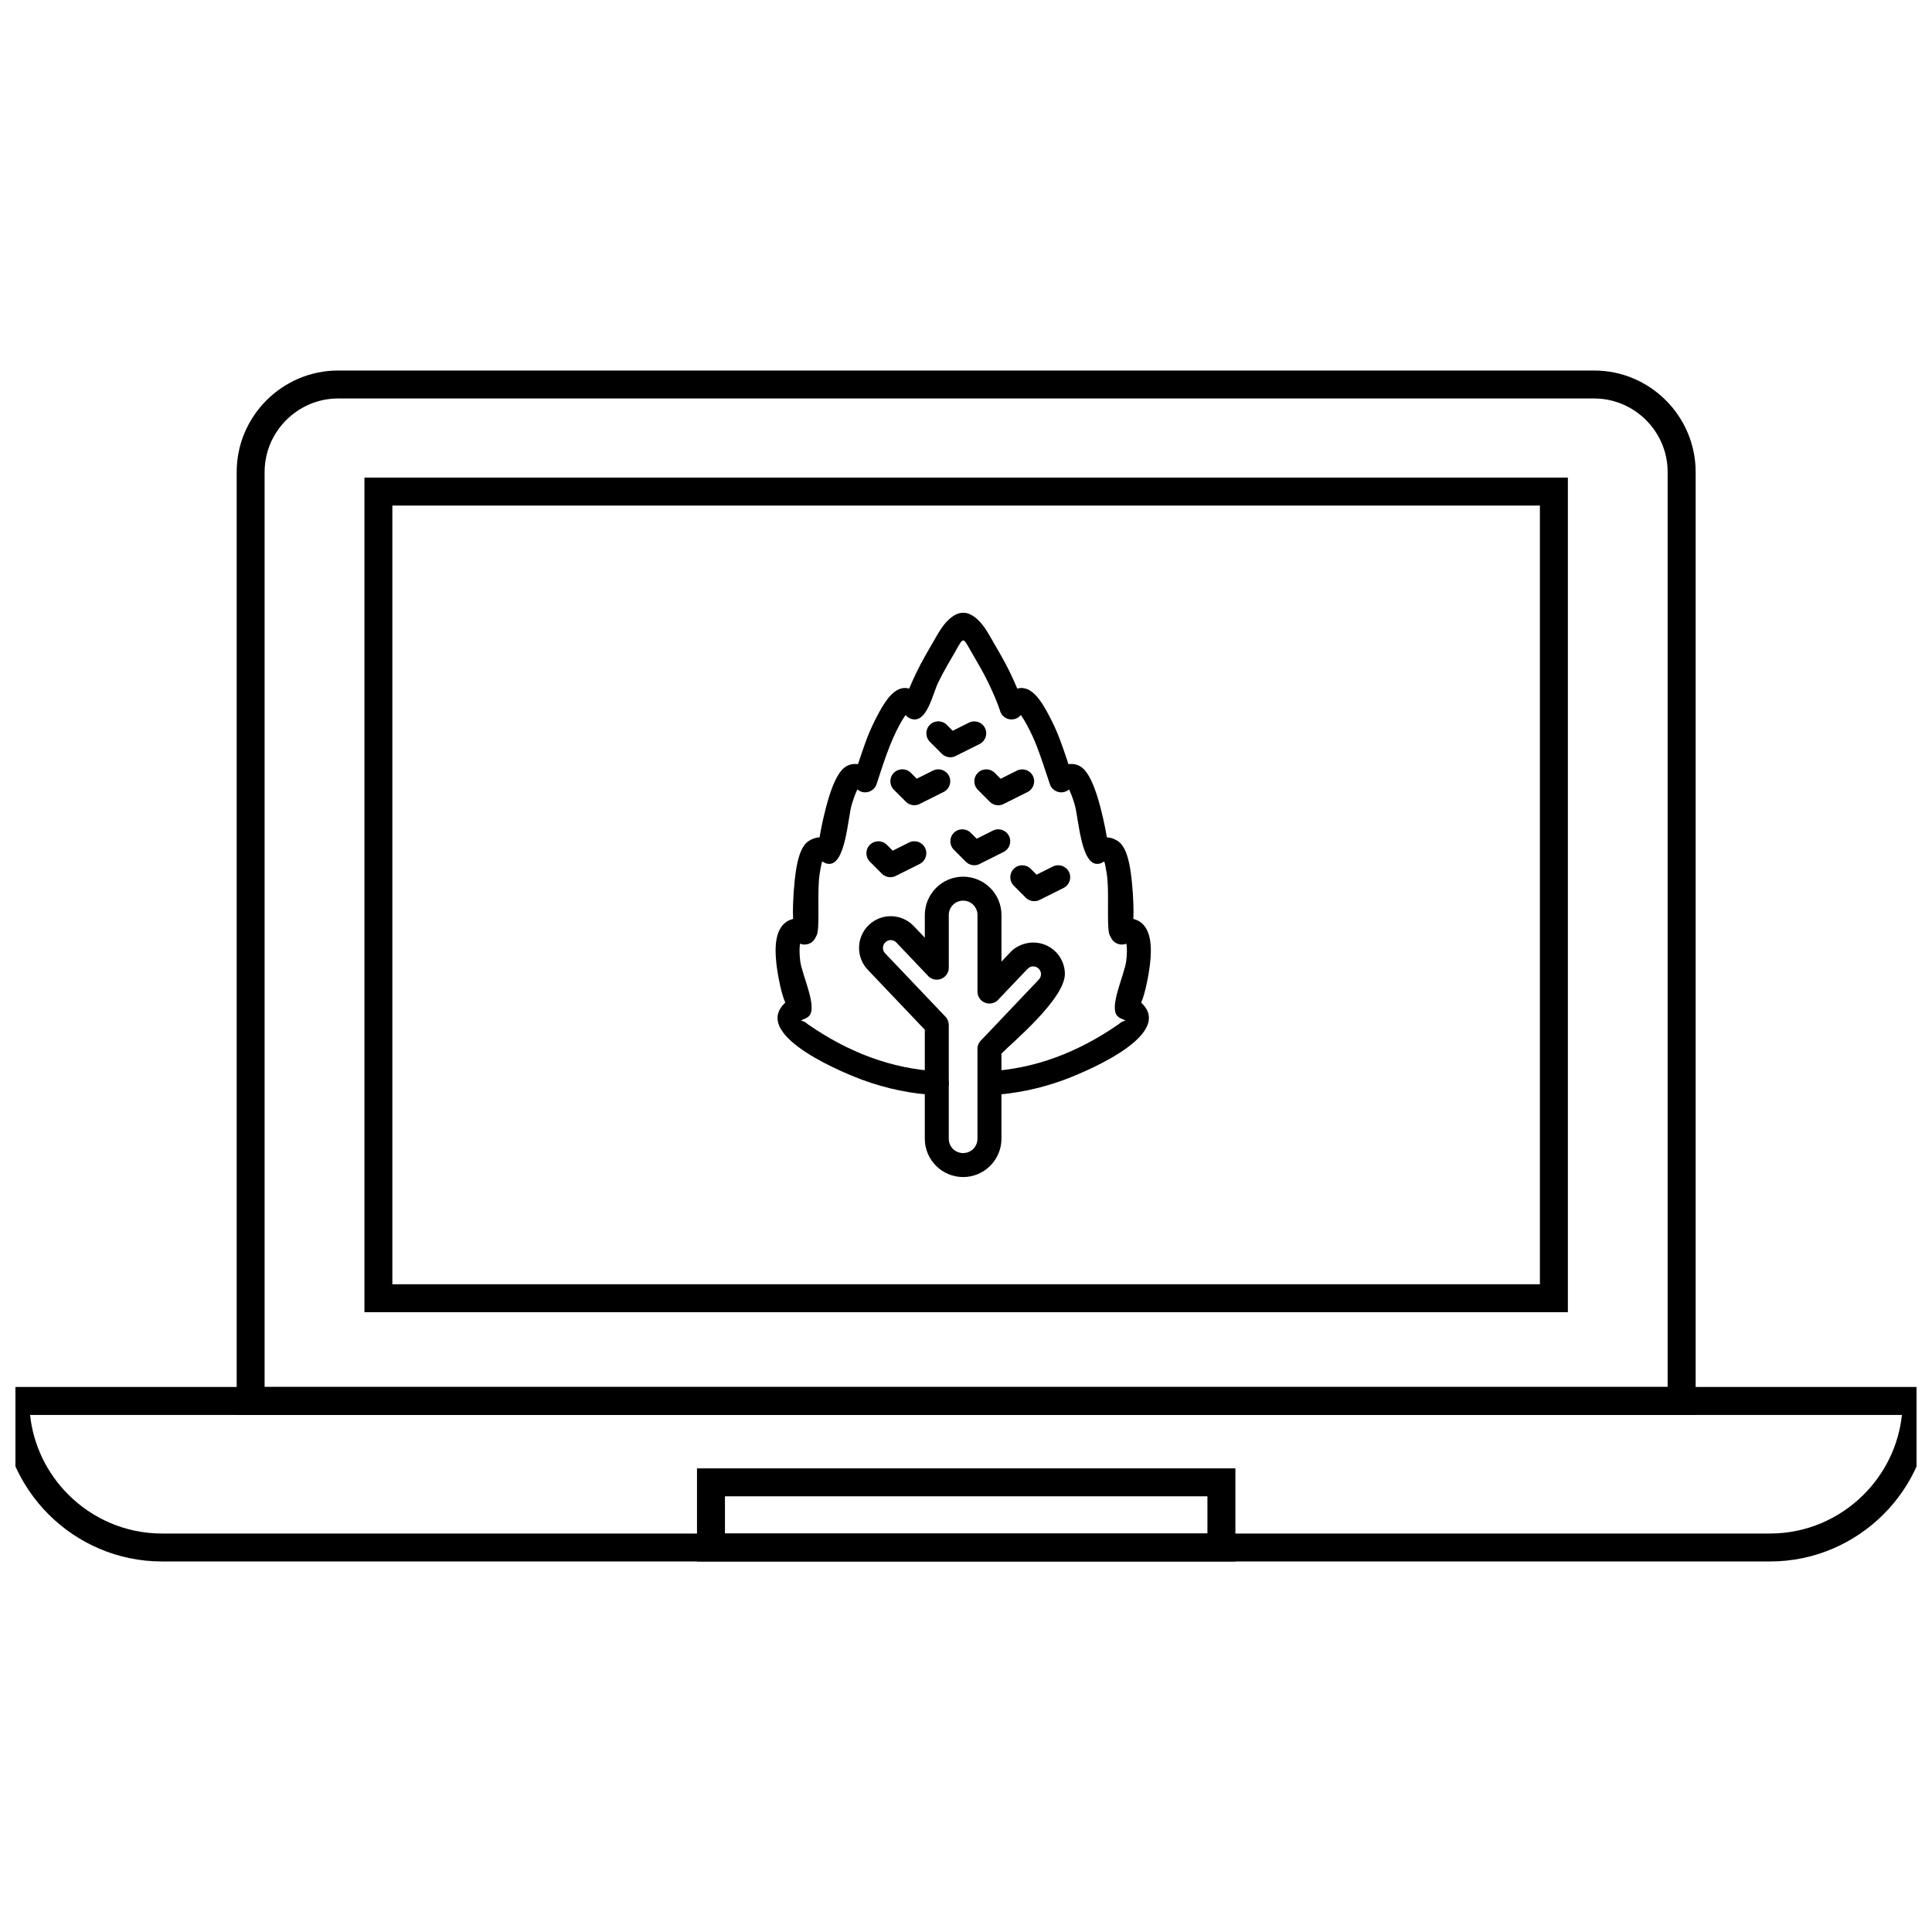
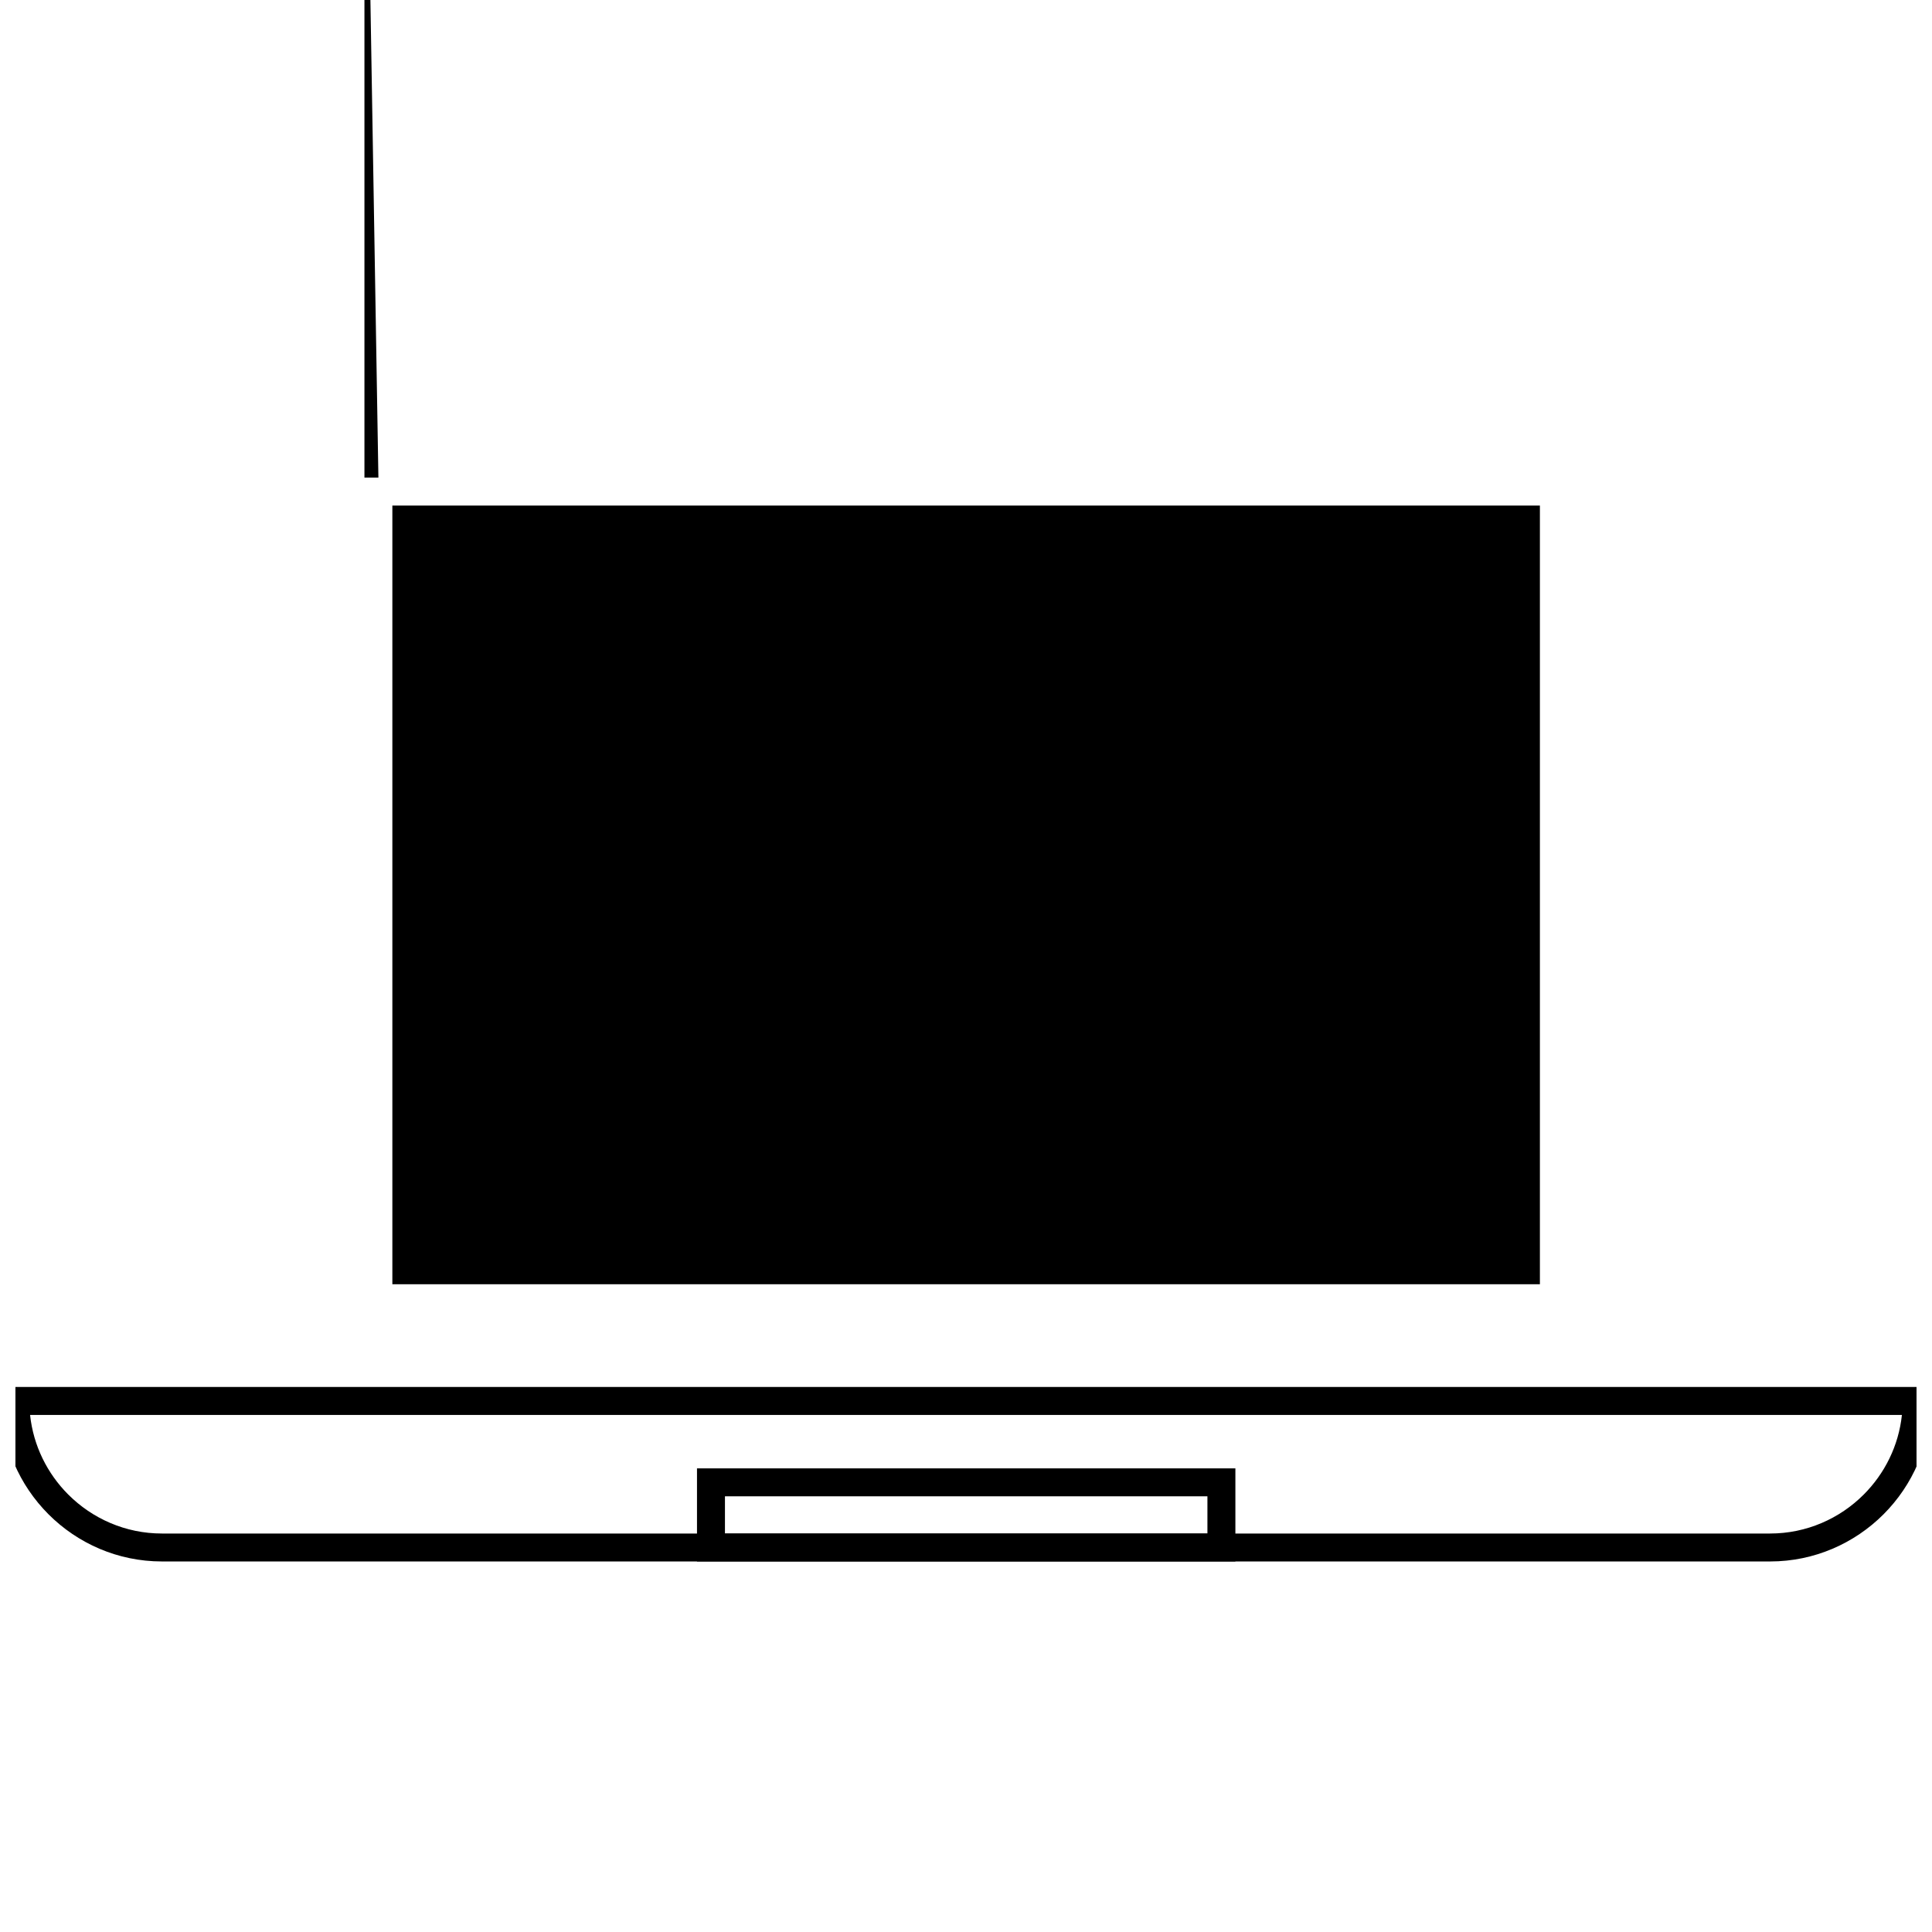
<svg xmlns="http://www.w3.org/2000/svg" width="800px" height="800px" version="1.1" viewBox="144 144 512 512">
  <defs>
    <clipPath id="a">
      <path d="m148.09 511h503.81v47h-503.81z" />
    </clipPath>
  </defs>
  <path d="m397.39 316.27c-1.641 2.875-3.285 5.543-4.781 8.652-1.465 3.035-2.988 10.867-7.09 9.602-0.68-0.211-1.066-0.527-1.539-1.039-0.461 0.648-0.953 1.453-1.43 2.316-2.797 5.043-4.434 10.559-6.254 16.004l0.008 0.004c-0.555 1.664-2.356 2.562-4.019 2.008-0.406-0.137-0.766-0.348-1.07-0.609-0.461 0.898-0.965 2.289-1.461 3.875-1.105 3.547-1.641 16.805-6.5 15.809-0.426-0.086-0.812-0.254-1.152-0.484-0.074-0.039-0.148-0.074-0.219-0.102-0.199 0.547-0.434 1.77-0.664 3.25-0.684 4.375-0.012 12.68-0.57 15.578-0.098 0.57-0.277 0.879-0.668 1.562l0.012 0.008c-0.797 1.41-2.512 1.977-3.973 1.379-0.211 1.164-0.16 2.781 0.027 4.492 0.414 3.734 4.848 12.586 2.211 14.824-0.23 0.195-0.484 0.355-0.746 0.473-0.16 0.082-0.332 0.152-0.516 0.234-0.246 0.109-0.594 0.258-0.645 0.312-0.172 0.172 0.566-0.047 1.742 1.023 5.367 3.727 10.898 6.668 16.609 8.766 5.738 2.109 11.645 3.359 17.73 3.688 1.75 0.09 3.094 1.578 3.004 3.328s-1.578 3.094-3.328 3.004c-6.754-0.363-13.281-1.738-19.594-4.062-2.887-1.062-29.527-11.328-20.66-20.215 0.086-0.086 0.168-0.164 0.254-0.242-1.133-2.504-2.066-7.703-2.371-10.438-0.254-2.273-0.297-4.535 0.051-6.387 0.484-2.582 1.699-4.508 3.969-5.231 0.133-0.051 0.27-0.094 0.414-0.129l-0.027-1.52c-0.012-0.109-0.016-0.219-0.016-0.332 0-2.371 0.211-7.141 0.828-11.086 0.434-2.769 1.141-5.25 2.25-6.664 0.863-1.203 2.57-1.938 3.988-2.023 0.441-2.711 1.355-7.035 2.496-10.707 0.914-2.938 2.043-5.582 3.348-7.059 0.074-0.094 0.152-0.184 0.238-0.27 1.199-1.199 2.637-1.539 4.098-1.352 0.797-2.387 1.582-4.754 2.481-7.106 0.574-1.5 1.773-4.211 3.152-6.691 1.441-2.598 4.164-7.34 7.926-6.219 0.582-1.387 1.254-2.867 1.961-4.34 1.547-3.211 3.266-6.008 4.981-9.023 0.727-1.273 1.84-3.227 3.242-4.629 2.82-2.82 5.465-2.82 8.289 0 1.402 1.402 2.519 3.359 3.242 4.629 1.715 3.019 3.434 5.816 4.981 9.023 0.711 1.473 1.379 2.953 1.961 4.34 3.762-1.121 6.484 3.621 7.926 6.219 1.375 2.481 2.574 5.191 3.152 6.691 0.344 0.898 0.66 1.77 0.984 2.676 0.234 0.656 0.527 1.523 0.879 2.574l0.617 1.855c1.461-0.191 2.902 0.152 4.098 1.352 0.086 0.086 0.164 0.176 0.238 0.27 1.305 1.473 2.434 4.121 3.348 7.059 1.145 3.672 2.055 7.996 2.496 10.707 1.418 0.086 3.125 0.82 3.988 2.023 1.109 1.414 1.816 3.894 2.25 6.664 0.617 3.945 0.828 8.715 0.828 11.086 0 0.113-0.008 0.223-0.016 0.332l-0.027 1.52c0.141 0.035 0.281 0.078 0.414 0.129 2.273 0.723 3.484 2.648 3.969 5.231 0.348 1.852 0.305 4.113 0.051 6.387-0.305 2.734-1.234 7.934-2.371 10.438 0.086 0.078 0.172 0.156 0.254 0.242 8.871 8.887-17.77 19.152-20.66 20.215-6.312 2.32-12.836 3.695-19.594 4.062-1.75 0.09-3.238-1.258-3.328-3.004-0.09-1.75 1.258-3.238 3.004-3.328 6.086-0.328 11.992-1.578 17.73-3.688 5.711-2.098 11.242-5.039 16.609-8.766 1.176-1.07 1.91-0.852 1.742-1.023-0.055-0.055-0.398-0.203-0.645-0.312-0.184-0.082-0.352-0.152-0.516-0.234-0.262-0.117-0.516-0.277-0.746-0.473-2.637-2.238 1.793-11.09 2.211-14.824 0.191-1.711 0.242-3.328 0.027-4.492-1.461 0.598-3.172 0.031-3.973-1.379l0.012-0.008c-0.395-0.684-0.574-0.992-0.668-1.562-0.559-2.898 0.113-11.203-0.57-15.578-0.23-1.484-0.465-2.703-0.664-3.25-0.074 0.027-0.148 0.062-0.219 0.102-0.34 0.23-0.727 0.398-1.152 0.484-4.863 0.996-5.394-12.262-6.5-15.809-0.492-1.586-0.996-2.981-1.461-3.875-0.305 0.266-0.664 0.473-1.07 0.609-1.664 0.555-3.465-0.344-4.019-2.008l0.008-0.004-1.715-5.129c-0.238-0.715-0.5-1.48-0.852-2.477-0.266-0.746-0.562-1.559-0.934-2.527-0.516-1.348-1.574-3.746-2.754-5.871-0.477-0.863-0.969-1.668-1.43-2.316-0.473 0.512-0.859 0.828-1.539 1.039-1.48 0.457-3.039-0.223-3.742-1.543-0.168-0.316-0.219-0.551-0.32-0.867-0.605-1.859-1.738-4.512-3.031-7.191-1.5-3.109-3.141-5.777-4.781-8.652-1.934-3.391-1.816-3.391-3.75 0z" />
-   <path d="m417.75 400.11c-0.812 0.02-1.09 0.352-1.594 0.809l-7.644 8.043 0.008 0.004c-1.207 1.273-3.223 1.32-4.492 0.113-0.656-0.625-0.988-1.461-0.988-2.305v-20.297c0-2.102-1.695-3.797-3.801-3.797-1.047 0-2 0.426-2.688 1.113-0.043 0.043-0.086 0.082-0.129 0.121-0.609 0.668-0.984 1.57-0.984 2.562v13.969c0 1.754-1.422 3.18-3.18 3.18-0.988 0-1.871-0.449-2.453-1.156l-8.258-8.688c-0.395-0.414-0.918-0.633-1.438-0.645-0.527-0.012-1.062 0.176-1.48 0.57-0.414 0.395-0.629 0.918-0.645 1.438-0.012 0.527 0.176 1.062 0.566 1.477l16.008 16.82c0.586 0.613 0.875 1.402 0.875 2.191v30.145c0 1.055 0.422 2.004 1.102 2.684 0.688 0.688 1.641 1.113 2.699 1.113s2.012-0.426 2.699-1.113c0.68-0.68 1.102-1.629 1.102-2.684v-23.816c0-0.93 0.398-1.766 1.035-2.344l15.227-16.02-0.004-0.008 0.105-0.105c0.328-0.398 0.488-0.887 0.477-1.371-0.027-1.129-0.996-2.035-2.121-2.008zm8.453 1.859c0.168 6.711-14.332 18.645-16.809 21.25v22.559c0 2.797-1.141 5.336-2.988 7.18-1.84 1.836-4.375 2.973-7.168 2.973s-5.328-1.137-7.168-2.973c-1.844-1.844-2.988-4.383-2.988-7.18v-28.887l-15.117-15.898c-1.598-1.68-2.359-3.852-2.305-5.996 0.055-2.152 0.926-4.285 2.606-5.883s3.852-2.363 5.996-2.309c2.152 0.055 4.285 0.93 5.883 2.606l2.941 3.094v-6.023c0-2.688 1.059-5.141 2.781-6.965 0.062-0.074 0.125-0.145 0.195-0.215 1.836-1.836 4.375-2.973 7.18-2.973 5.602 0 10.156 4.555 10.156 10.152v12.355l2.172-2.285c1.414-1.695 3.859-2.715 6.039-2.769 4.656-0.117 8.484 3.543 8.602 8.191zm-6.856 1.562 0.047-0.047" />
  <path d="m379.01 367.87c-1.242-1.234-3.246-1.227-4.481 0.012-1.234 1.242-1.227 3.246 0.012 4.481l3.164 3.176c1.027 1.027 2.586 1.203 3.797 0.527l6.223-3.109c1.57-0.781 2.207-2.688 1.43-4.258-0.781-1.57-2.688-2.207-4.258-1.426l-4.32 2.16-1.562-1.562z" />
  <path d="m401.27 364.71c-1.234-1.242-3.242-1.246-4.481-0.012-1.242 1.234-1.246 3.242-0.012 4.481l3.176 3.191c1.066 1.066 2.703 1.219 3.93 0.449l6.09-3.047c1.562-0.781 2.195-2.684 1.414-4.246s-2.684-2.195-4.246-1.414l-4.312 2.156-1.559-1.562z" />
  <path d="m417.14 374.23c-1.242-1.234-3.246-1.227-4.481 0.012-1.234 1.242-1.227 3.246 0.012 4.481l3.168 3.176c1.027 1.027 2.586 1.203 3.793 0.527l6.223-3.109c1.57-0.781 2.207-2.688 1.426-4.258-0.781-1.57-2.688-2.207-4.258-1.426l-4.32 2.16-1.566-1.562z" />
-   <path d="m407.62 348.82c-1.234-1.242-3.242-1.246-4.481-0.012-1.242 1.234-1.246 3.242-0.012 4.481l3.176 3.191c1.066 1.066 2.699 1.215 3.926 0.453l6.09-3.047c1.562-0.781 2.195-2.684 1.414-4.246s-2.684-2.195-4.246-1.414l-4.309 2.156-1.559-1.559z" />
  <path d="m385.38 348.8c-1.242-1.242-3.254-1.242-4.492 0-1.242 1.242-1.242 3.254 0 4.492l3.176 3.176c1.066 1.066 2.703 1.215 3.93 0.449l6.09-3.043c1.562-0.781 2.195-2.684 1.414-4.246s-2.684-2.195-4.246-1.414l-4.305 2.152z" />
  <path d="m394.91 336.09c-1.242-1.242-3.254-1.242-4.492 0-1.242 1.242-1.242 3.254 0 4.492l3.18 3.18c1.066 1.066 2.703 1.215 3.93 0.449l6.086-3.043c1.562-0.781 2.195-2.684 1.414-4.246s-2.684-2.195-4.246-1.414l-4.301 2.152z" />
-   <path d="m233.61 242.19h332.86c7.398 0 14.125 3.023 18.996 7.898 4.871 4.871 7.898 11.598 7.898 18.996v249.89h-386.64v-249.89c0-7.398 3.023-14.125 7.898-18.996 4.871-4.871 11.598-7.898 18.996-7.898zm332.86 7.41h-332.86c-5.356 0-10.227 2.191-13.758 5.727-3.531 3.531-5.727 8.402-5.727 13.758v242.48h371.82v-242.48c0-5.356-2.191-10.227-5.727-13.758-3.531-3.531-8.402-5.727-13.758-5.727z" />
-   <path d="m244.28 270.57h315.22v221.18h-318.92v-221.18zm307.81 7.41h-304.11v206.36h304.11z" />
+   <path d="m244.28 270.57h315.22h-318.92v-221.18zm307.81 7.41h-304.11v206.36h304.11z" />
  <g clip-path="url(#a)">
    <path d="m148.07 511.56h507.57v3.703c0 11.703-4.785 22.34-12.492 30.047s-18.344 12.492-30.047 12.492h-426.19c-11.703 0-22.34-4.785-30.047-12.492-7.707-7.711-12.492-18.348-12.492-30.047v-3.703h3.703zm499.96 7.41h-496.06c0.867 8.188 4.582 15.562 10.125 21.105 6.367 6.367 15.152 10.324 24.809 10.324h426.19c9.656 0 18.441-3.953 24.809-10.324 5.543-5.543 9.258-12.918 10.125-21.105z" />
  </g>
  <path d="m467.68 557.81h-138.97v-24.676h142.68v24.676zm-131.56-7.41h127.86v-9.863h-127.86z" />
</svg>